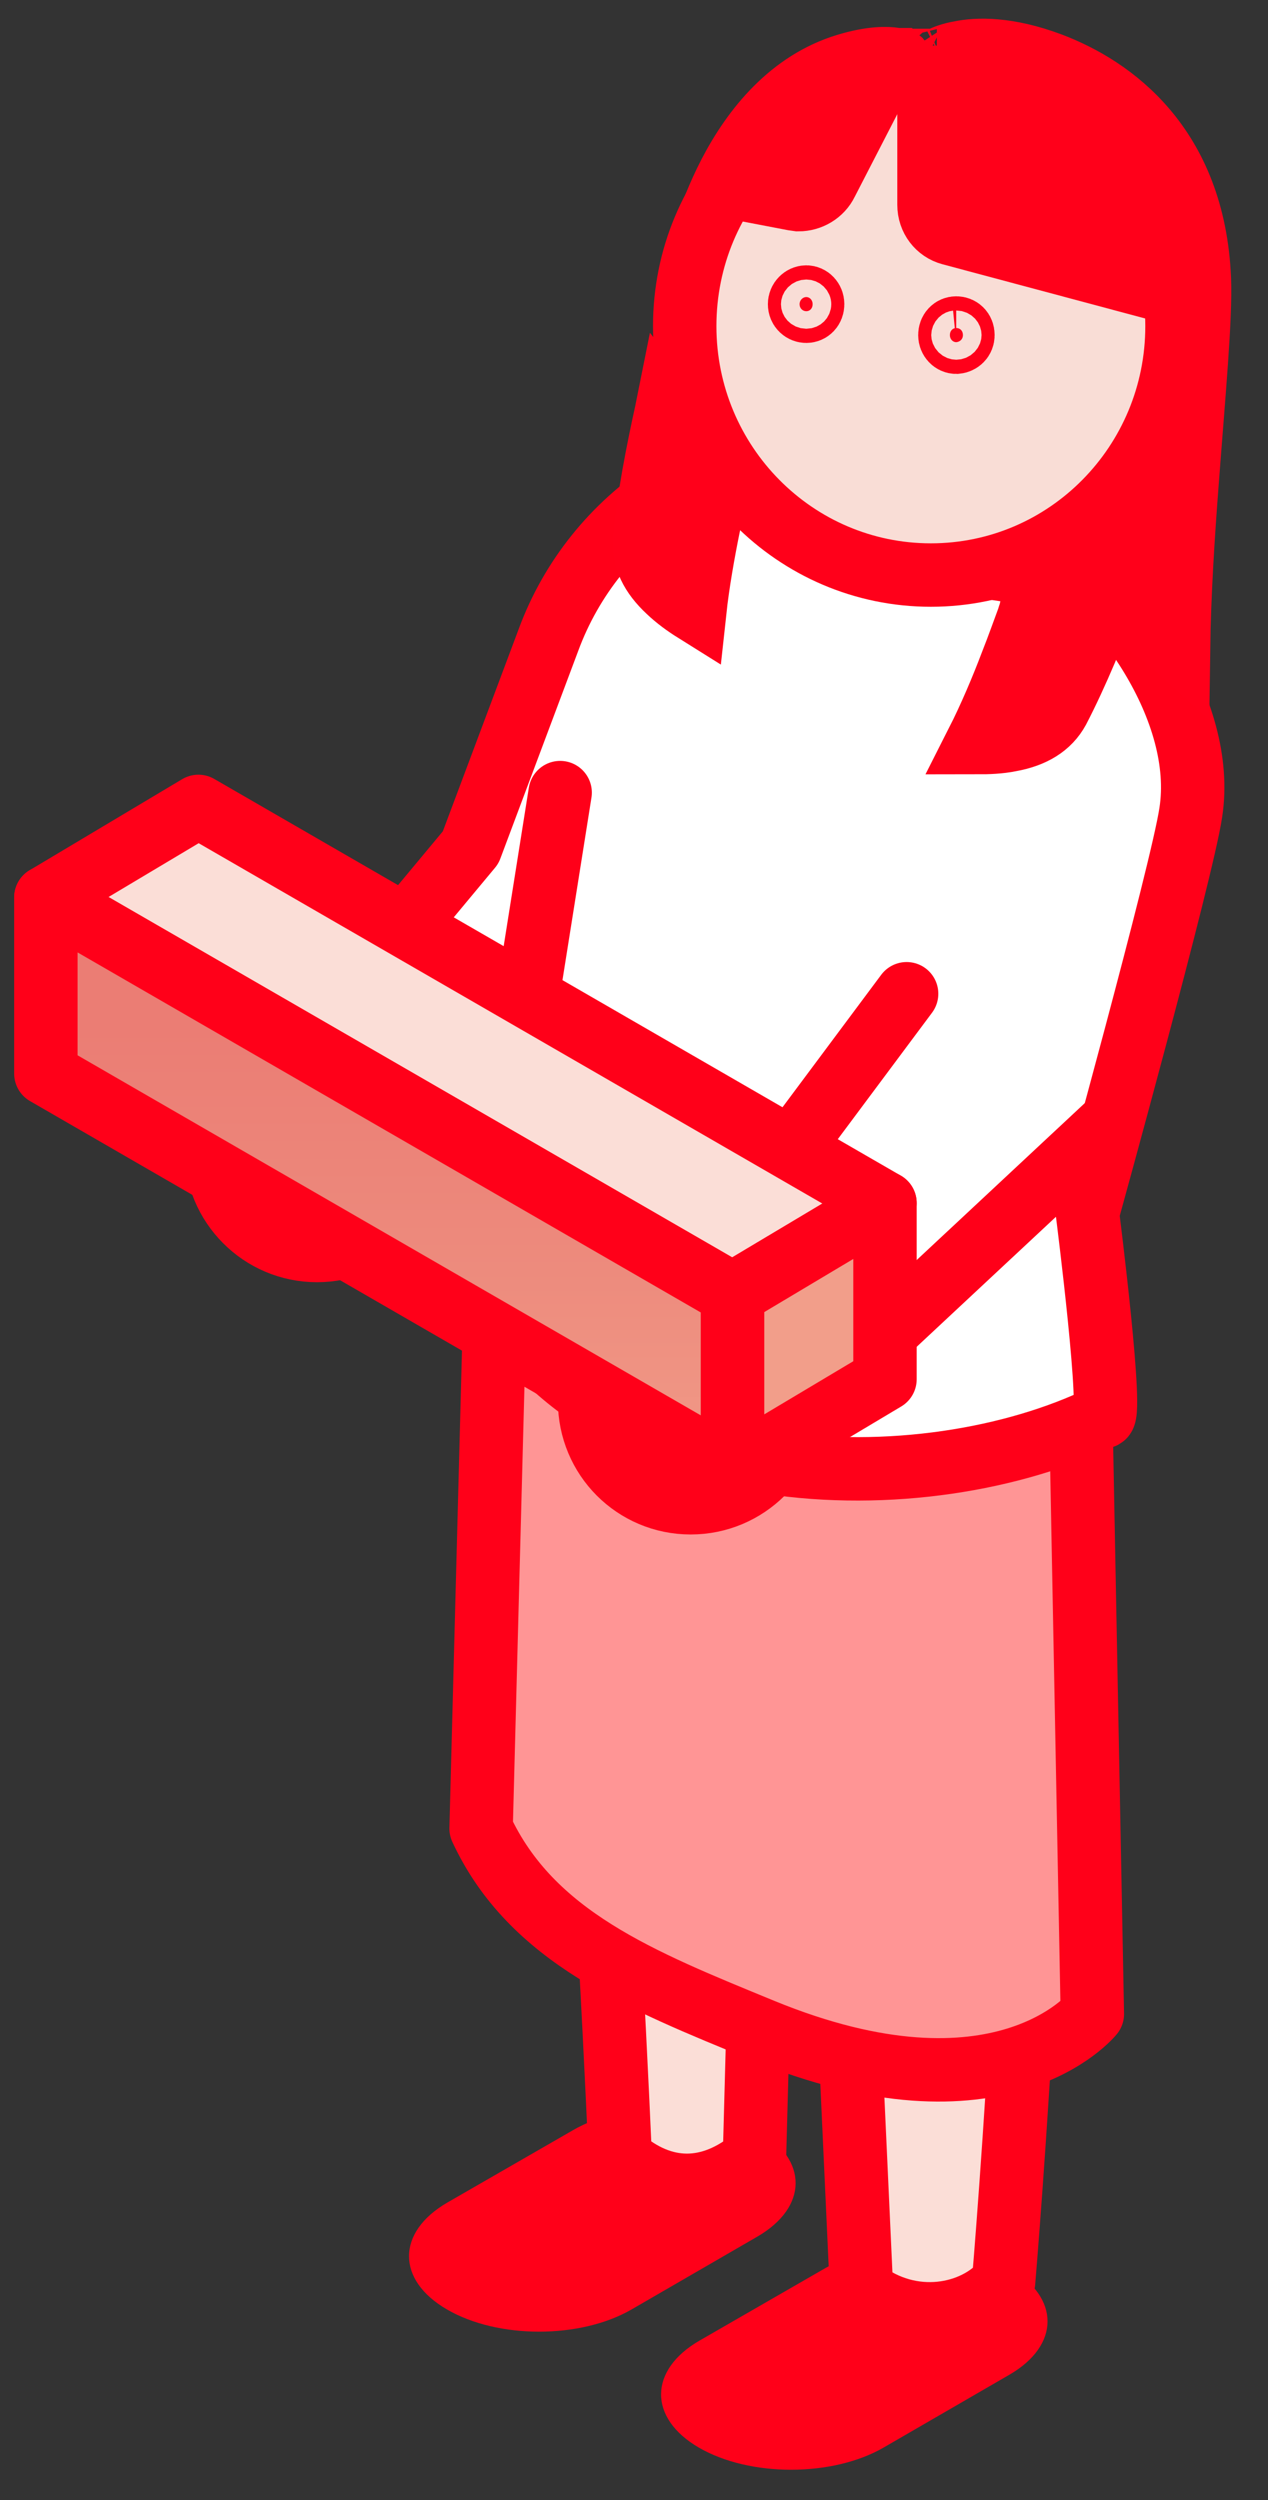
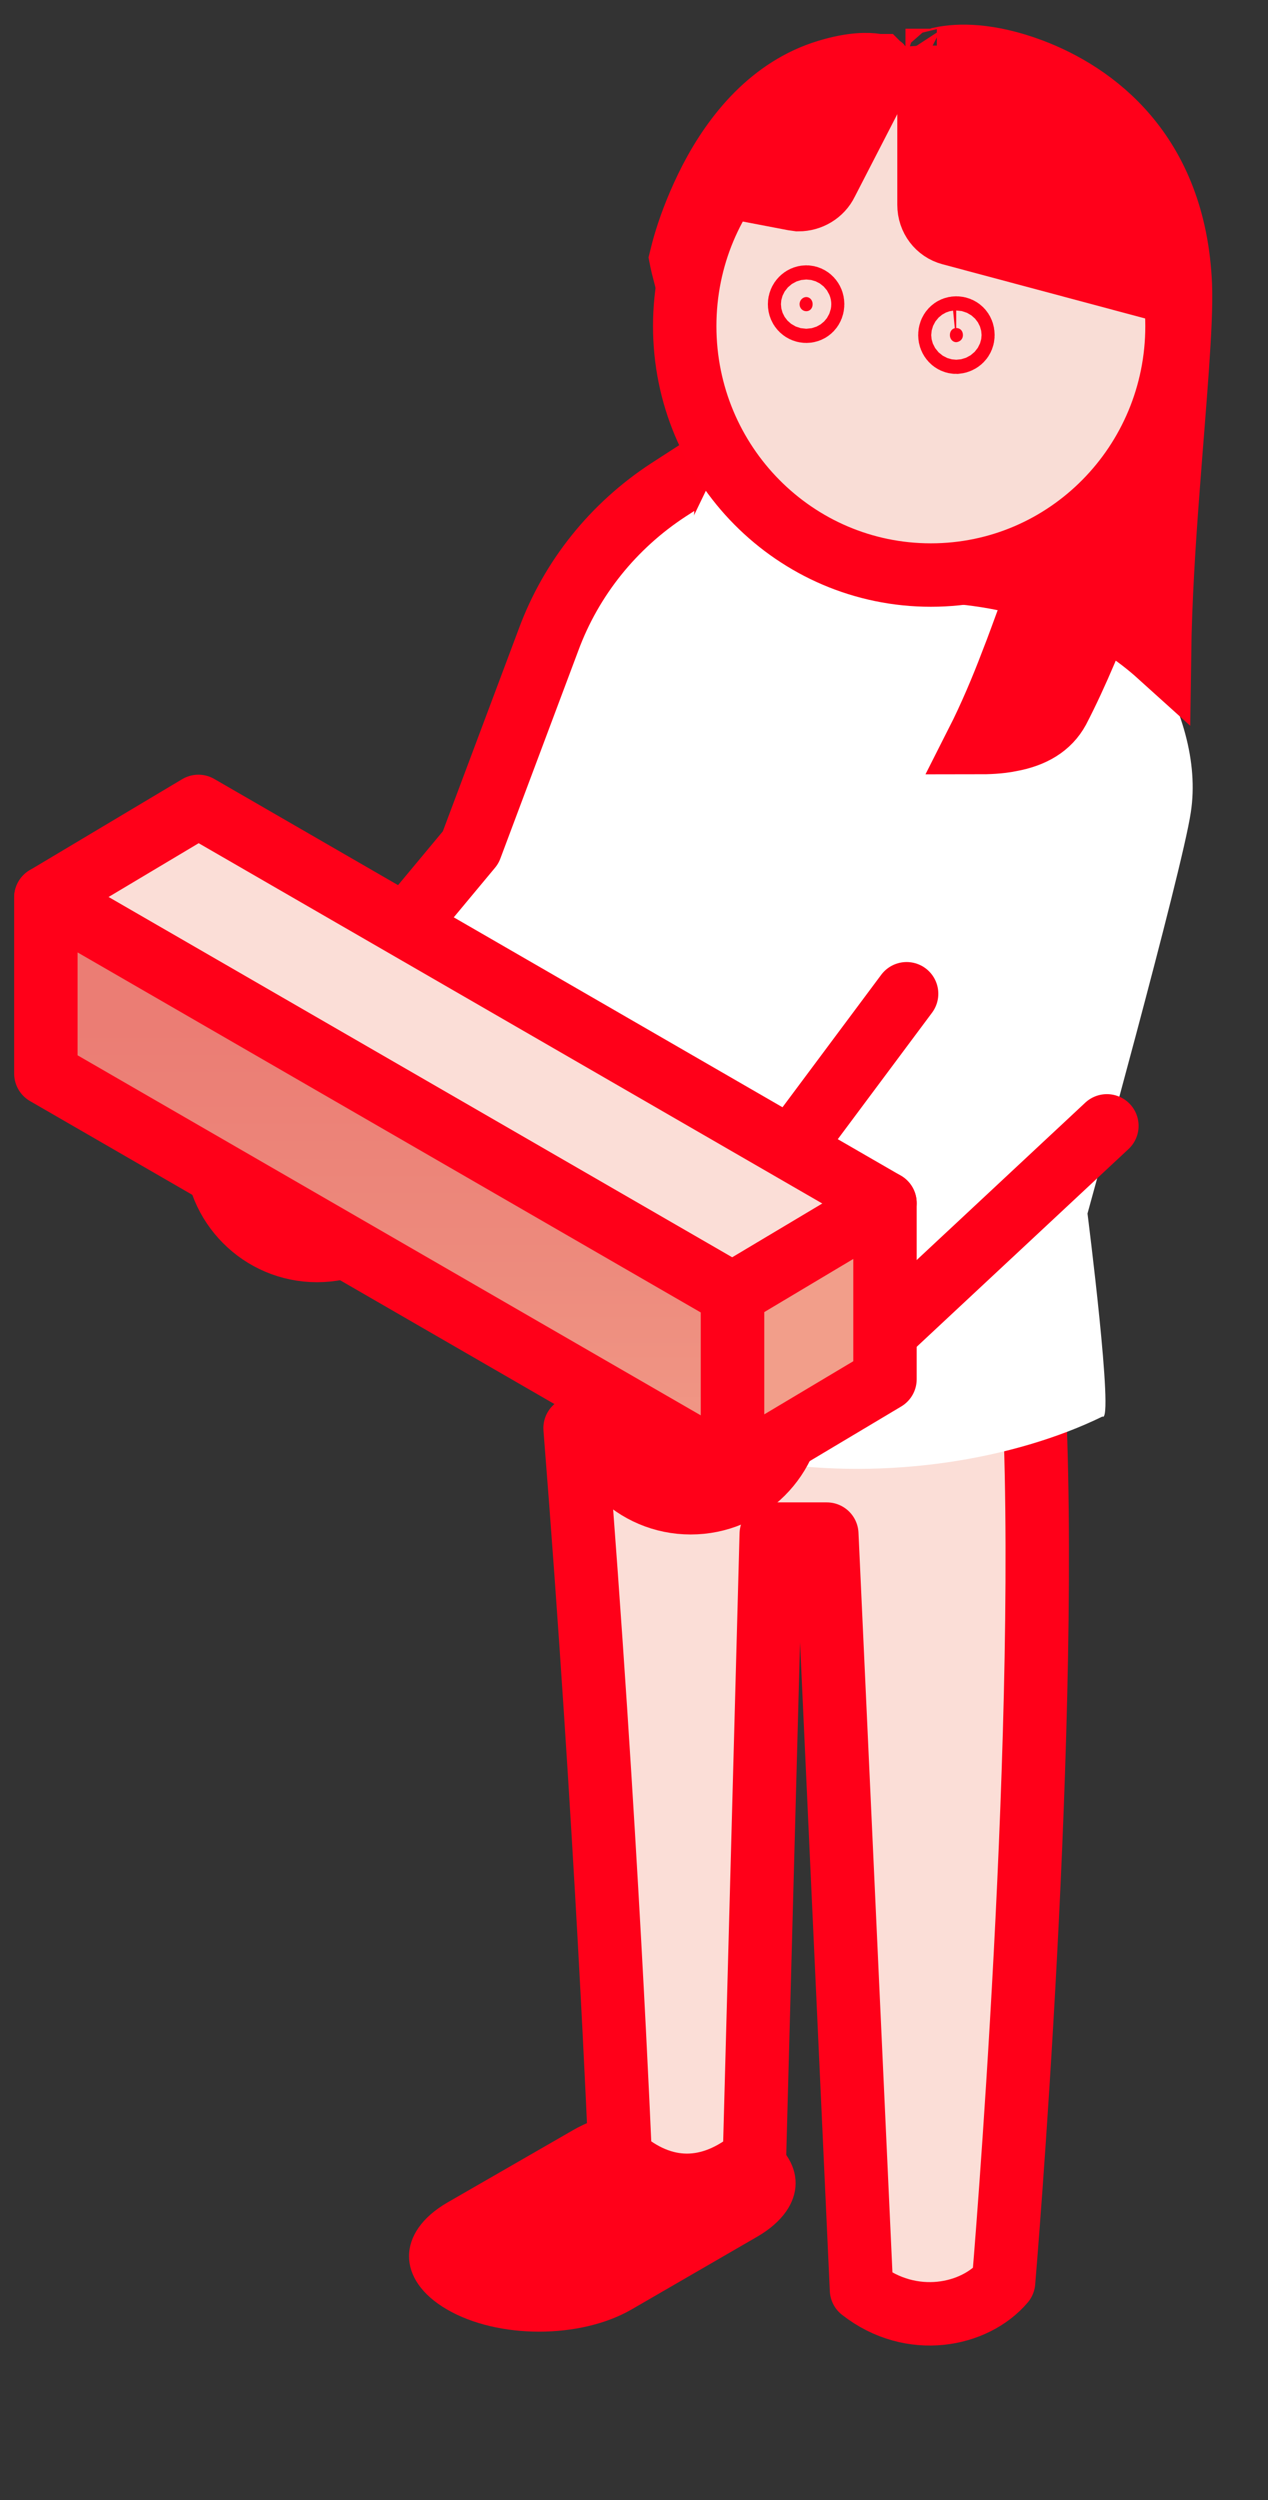
<svg xmlns="http://www.w3.org/2000/svg" width="34" height="67">
  <rect width="100%" height="100%" fill="#333333" stroke="none" />
  <defs>
    <linearGradient id="paint0_linear_21375_91117" x1="2.16" x2="2.42" y1="0.04" y2="0.3">
      <stop stop-color="#F29E8A" />
      <stop offset="0.29" stop-color="#F5B3A4" />
      <stop offset="0.75" stop-color="#F9D2C8" />
      <stop offset="1" stop-color="#FBDED7" />
    </linearGradient>
    <linearGradient id="paint1_linear_21375_91117" x1="0.5" x2="0.5" y1="1.09" y2="0.23">
      <stop stop-color="#F29E8A" />
      <stop offset="0.51" stop-color="#ED8B7D" />
      <stop offset="1" stop-color="#EB7D74" />
    </linearGradient>
  </defs>
  <g class="layer">
    <title>Layer 1</title>
    <path d="m12,59.02c-1.37,0.79 -1.38,2.08 -0.01,2.87c1.36,0.79 3.57,0.79 4.94,0l3.37,-1.95c1.37,-0.79 1.38,-2.07 0.02,-2.86c-1.36,-0.79 -3.58,-0.79 -4.95,0l-3.37,1.94z" fill="#FF0019" id="svg_1" />
-     <path d="m18.76,62.72c-1.37,0.79 -1.38,2.08 -0.02,2.87c1.36,0.79 3.58,0.79 4.95,0l3.37,-1.95c1.37,-0.79 1.37,-2.07 0.01,-2.86c-1.36,-0.79 -3.57,-0.79 -4.94,0l-3.37,1.94z" fill="#FF0019" id="svg_2" />
    <path d="m27.69,36.8c0.52,9.05 -0.78,24.35 -0.78,24.35c-0.77,0.91 -2.47,1.26 -3.81,0.21l-0.93,-20.25l-1.49,0l-0.45,16.71c-1.18,0.99 -2.46,0.99 -3.6,-0.01c0,0 -0.36,-8.86 -1.21,-19.54l3.96,-3.29c5.29,1.74 3.07,3.72 8.31,1.82l0,0z" fill="#FBDED7" id="svg_3" stroke="#FF0019" stroke-linecap="round" stroke-linejoin="round" stroke-width="1.7" />
-     <path d="m15.2,35.26l-1.89,-1.81l-0.41,15.55c1.35,2.91 4.29,4.07 7.53,5.4c6.4,2.63 8.86,-0.43 8.86,-0.43l-0.37,-19.29c0,0 -8.32,2.37 -13.72,0.58z" fill="#FF9595" id="svg_4" stroke="#FF0019" stroke-linecap="round" stroke-linejoin="round" stroke-width="1.7" />
    <path d="m8.5,33.51c-1.5,0 -2.71,-1.22 -2.71,-2.72c0,-1.5 1.21,-2.72 2.71,-2.72c1.5,0 2.72,1.22 2.72,2.72c0,1.5 -1.22,2.72 -2.72,2.72z" fill="#FBDED7" id="svg_5" stroke="#FF0019" stroke-linecap="round" stroke-linejoin="round" stroke-width="1.7" />
    <path d="m18.78,25.85c-1.49,1.72 -7.33,5.21 -7.33,5.21l-3.11,-3.21l4.28,-5.14l2.09,-5.57c0.61,-1.65 1.74,-3.05 3.21,-4.01l1.64,-1.06l-0.78,13.78l0,0z" fill="white" id="svg_6" stroke="#FF0019" stroke-linecap="round" stroke-linejoin="round" stroke-width="1.7" />
    <path d="m19,13c0.99,-0.9 1.83,-0.48 1.83,-0.48l6.94,1.85c2.32,1.45 4.58,4.69 4.16,7.4c-0.23,1.57 -2.77,10.75 -2.77,10.75c0,0 0.72,5.66 0.4,5.44c-4.74,2.31 -13.58,2.23 -16.59,-3.82l2.05,-12.9" fill="white" id="svg_7" />
-     <path d="m19,13c0.99,-0.9 1.83,-0.48 1.83,-0.48l6.94,1.85c2.32,1.45 4.58,4.69 4.16,7.4c-0.23,1.57 -2.77,10.75 -2.77,10.75c0,0 0.72,5.66 0.4,5.44c-4.74,2.31 -13.58,2.23 -16.59,-3.82l2.05,-12.9" fill="#ffffff" id="svg_8" stroke="#FF0019" stroke-linecap="round" stroke-linejoin="round" stroke-width="1.7" transform="matrix(1 0 0 1 0 0)" />
    <path d="m18.52,40.27c-1.5,0 -2.71,-1.21 -2.71,-2.72c0,-1.5 1.21,-2.71 2.71,-2.71c1.5,0 2.72,1.21 2.72,2.71c0,1.51 -1.22,2.72 -2.72,2.72z" fill="#FBDED7" id="svg_9" stroke="#FF0019" stroke-linecap="round" stroke-linejoin="round" stroke-width="1.7" />
    <path d="m24.31,26.63l-5.95,7.98l3.11,3.22l8.21,-7.66" fill="white" id="svg_10" />
    <path d="m24.31,26.63l-5.95,7.98l3.11,3.22l8.21,-7.66" fill="#ffffff" id="svg_11" stroke="#FF0019" stroke-linecap="round" stroke-linejoin="round" stroke-width="1.7" />
    <path d="m19.64,34.68l4.09,-2.44l-18.41,-10.63l-4.09,2.44l18.41,10.63z" fill="#FBDED7" id="svg_12" stroke="#FF0019" stroke-linecap="round" stroke-linejoin="round" stroke-width="1.7" />
    <path d="m23.73,36.96l0,-4.72l-4.09,2.44l0,4.72l4.09,-2.44z" fill="url(#paint0_linear_21375_91117)" id="svg_13" stroke="#FF0019" stroke-linecap="round" stroke-linejoin="round" stroke-width="1.7" />
    <path d="m1.23,24.05l0,4.72l18.41,10.63l0,-4.72l-18.41,-10.63z" fill="url(#paint1_linear_21375_91117)" id="svg_14" stroke="#FF0019" stroke-linecap="round" stroke-linejoin="round" stroke-width="1.7" />
-     <path d="m27.13,3.6c0.01,0.02 -1.99,-1.98 -1.99,-1.98l0,0l0,0c0,0 0,0 -0.01,0c0,0 0,0 0,0c0,0.01 -0.01,0.01 -0.01,0.01c0,0 0.01,0 0.01,-0.01c0.02,-0.01 0.05,-0.03 0.1,-0.05c0.1,-0.05 0.27,-0.12 0.51,-0.16c0.47,-0.1 1.28,-0.12 2.43,0.31l0,0c1.64,0.62 3.84,2.17 3.99,5.76l0,0c0.04,1.05 -0.15,3.06 -0.33,5.45c-0.11,1.44 -0.21,2.99 -0.23,4.47c-1.23,-1.11 -3.2,-2.19 -6.23,-2.27c-2.33,-0.06 -3.99,-1.97 -5.12,-4.2c-0.54,-1.09 -0.93,-2.18 -1.17,-3c-0.13,-0.41 -0.21,-0.75 -0.27,-0.98c-0.02,-0.08 -0.03,-0.14 -0.04,-0.19c0,0 0,0 0,0c0.03,-0.12 0.07,-0.29 0.14,-0.51c0.13,-0.42 0.35,-1 0.66,-1.6c0.64,-1.23 1.64,-2.45 3.12,-2.9c0.69,-0.21 1.1,-0.19 1.3,-0.16c0.1,0.02 0.15,0.04 0.16,0.05c0,-0.01 0,-0.01 -0.01,-0.01c0,0 -0.01,-0.01 -0.02,-0.01c0,-0.01 -0.01,-0.01 -0.01,-0.01c-0.01,-0.01 -0.01,-0.01 -0.01,-0.01c0,0 0,0 -0.01,0l0,-0.01c0,0 0.04,0.95 0.49,0.4l2.55,1.61z" fill="#FF001A" id="svg_15" stroke="#FF001A" stroke-width="1.7" />
+     <path d="m27.13,3.6c0.01,0.02 -1.99,-1.98 -1.99,-1.98l0,0l0,0c0,0 0,0 -0.01,0c0,0 0,0 0,0c0,0.01 -0.01,0.01 -0.01,0.01c0,0 0.01,0 0.01,-0.01c0.02,-0.01 0.05,-0.03 0.1,-0.05c0.47,-0.1 1.28,-0.12 2.43,0.31l0,0c1.64,0.62 3.84,2.17 3.99,5.76l0,0c0.04,1.05 -0.15,3.06 -0.33,5.45c-0.11,1.44 -0.21,2.99 -0.23,4.47c-1.23,-1.11 -3.2,-2.19 -6.23,-2.27c-2.33,-0.06 -3.99,-1.97 -5.12,-4.2c-0.54,-1.09 -0.93,-2.18 -1.17,-3c-0.13,-0.41 -0.21,-0.75 -0.27,-0.98c-0.02,-0.08 -0.03,-0.14 -0.04,-0.19c0,0 0,0 0,0c0.03,-0.12 0.07,-0.29 0.14,-0.51c0.13,-0.42 0.35,-1 0.66,-1.6c0.64,-1.23 1.64,-2.45 3.12,-2.9c0.69,-0.21 1.1,-0.19 1.3,-0.16c0.1,0.02 0.15,0.04 0.16,0.05c0,-0.01 0,-0.01 -0.01,-0.01c0,0 -0.01,-0.01 -0.02,-0.01c0,-0.01 -0.01,-0.01 -0.01,-0.01c-0.01,-0.01 -0.01,-0.01 -0.01,-0.01c0,0 0,0 -0.01,0l0,-0.01c0,0 0.04,0.95 0.49,0.4l2.55,1.61z" fill="#FF001A" id="svg_15" stroke="#FF001A" stroke-width="1.7" />
    <path d="m24.96,15.41c-3.64,0 -6.6,-2.98 -6.6,-6.67c0,-3.69 2.95,-6.67 6.6,-6.67c3.64,0 6.6,2.99 6.6,6.67c0,3.68 -2.95,6.67 -6.6,6.67z" fill="#F9DDD6" id="svg_16" stroke="#FF001A" stroke-linecap="round" stroke-linejoin="round" stroke-width="1.7" />
    <path d="m25.64,8.79c0.1,0 0.18,0.07 0.18,0.19c0,0.11 -0.08,0.18 -0.18,0.19c-0.09,0 -0.17,-0.08 -0.17,-0.19c0,-0.12 0.08,-0.19 0.17,-0.19z" fill="#FF001A" id="svg_17" stroke="#FF001A" stroke-width="1.7" />
    <path d="m21.62,7.96c0.09,0 0.17,0.08 0.17,0.19c0,0.12 -0.08,0.19 -0.17,0.19c-0.09,0 -0.18,-0.07 -0.18,-0.19c0,-0.11 0.09,-0.19 0.18,-0.19z" fill="#FF001A" id="svg_18" stroke="#FF001A" stroke-width="1.7" />
    <path d="m29.75,15.83c-0.38,1.01 -0.88,2.23 -1.38,3.19c-0.24,0.44 -0.67,0.7 -1.28,0.81c-0.29,0.06 -0.6,0.07 -0.89,0.07c0.34,-0.67 0.67,-1.45 0.92,-2.11c0.19,-0.48 0.34,-0.91 0.46,-1.23c0.01,-0.05 0.03,-0.09 0.04,-0.13l2.17,-0.73c-0.01,0.04 -0.03,0.08 -0.04,0.13z" fill="#FF001A" id="svg_19" stroke="#FF001A" stroke-width="1.7" />
-     <path d="m17.87,11.03c-0.23,1.05 -0.49,2.35 -0.58,3.42c-0.05,0.51 0.18,0.96 0.63,1.38c0.22,0.21 0.47,0.39 0.71,0.54c0.08,-0.74 0.23,-1.58 0.37,-2.27c0.11,-0.5 0.21,-0.95 0.29,-1.28c0.01,-0.05 0.02,-0.09 0.03,-0.13l-1.42,-1.8c-0.01,0.05 -0.02,0.09 -0.03,0.14z" fill="#FF001A" id="svg_20" stroke="#FF001A" stroke-width="1.7" />
    <path d="m29.68,4.52l0.71,3.05l-4.9,-1.31c-0.34,-0.09 -0.58,-0.4 -0.58,-0.77l0,-2.08l2.68,-0.26l2.09,1.37z" fill="#FF001A" id="svg_21" stroke="#FF001A" stroke-width="1.7" />
    <path d="m22.16,4.89l0,0c-0.14,0.29 -0.44,0.46 -0.75,0.46l-0.14,-0.02l-0.68,-0.13l0.32,-0.56l2.08,-1.36l-0.83,1.61z" fill="#E72125" id="svg_22" stroke="#FF001A" stroke-width="1.7" />
  </g>
</svg>